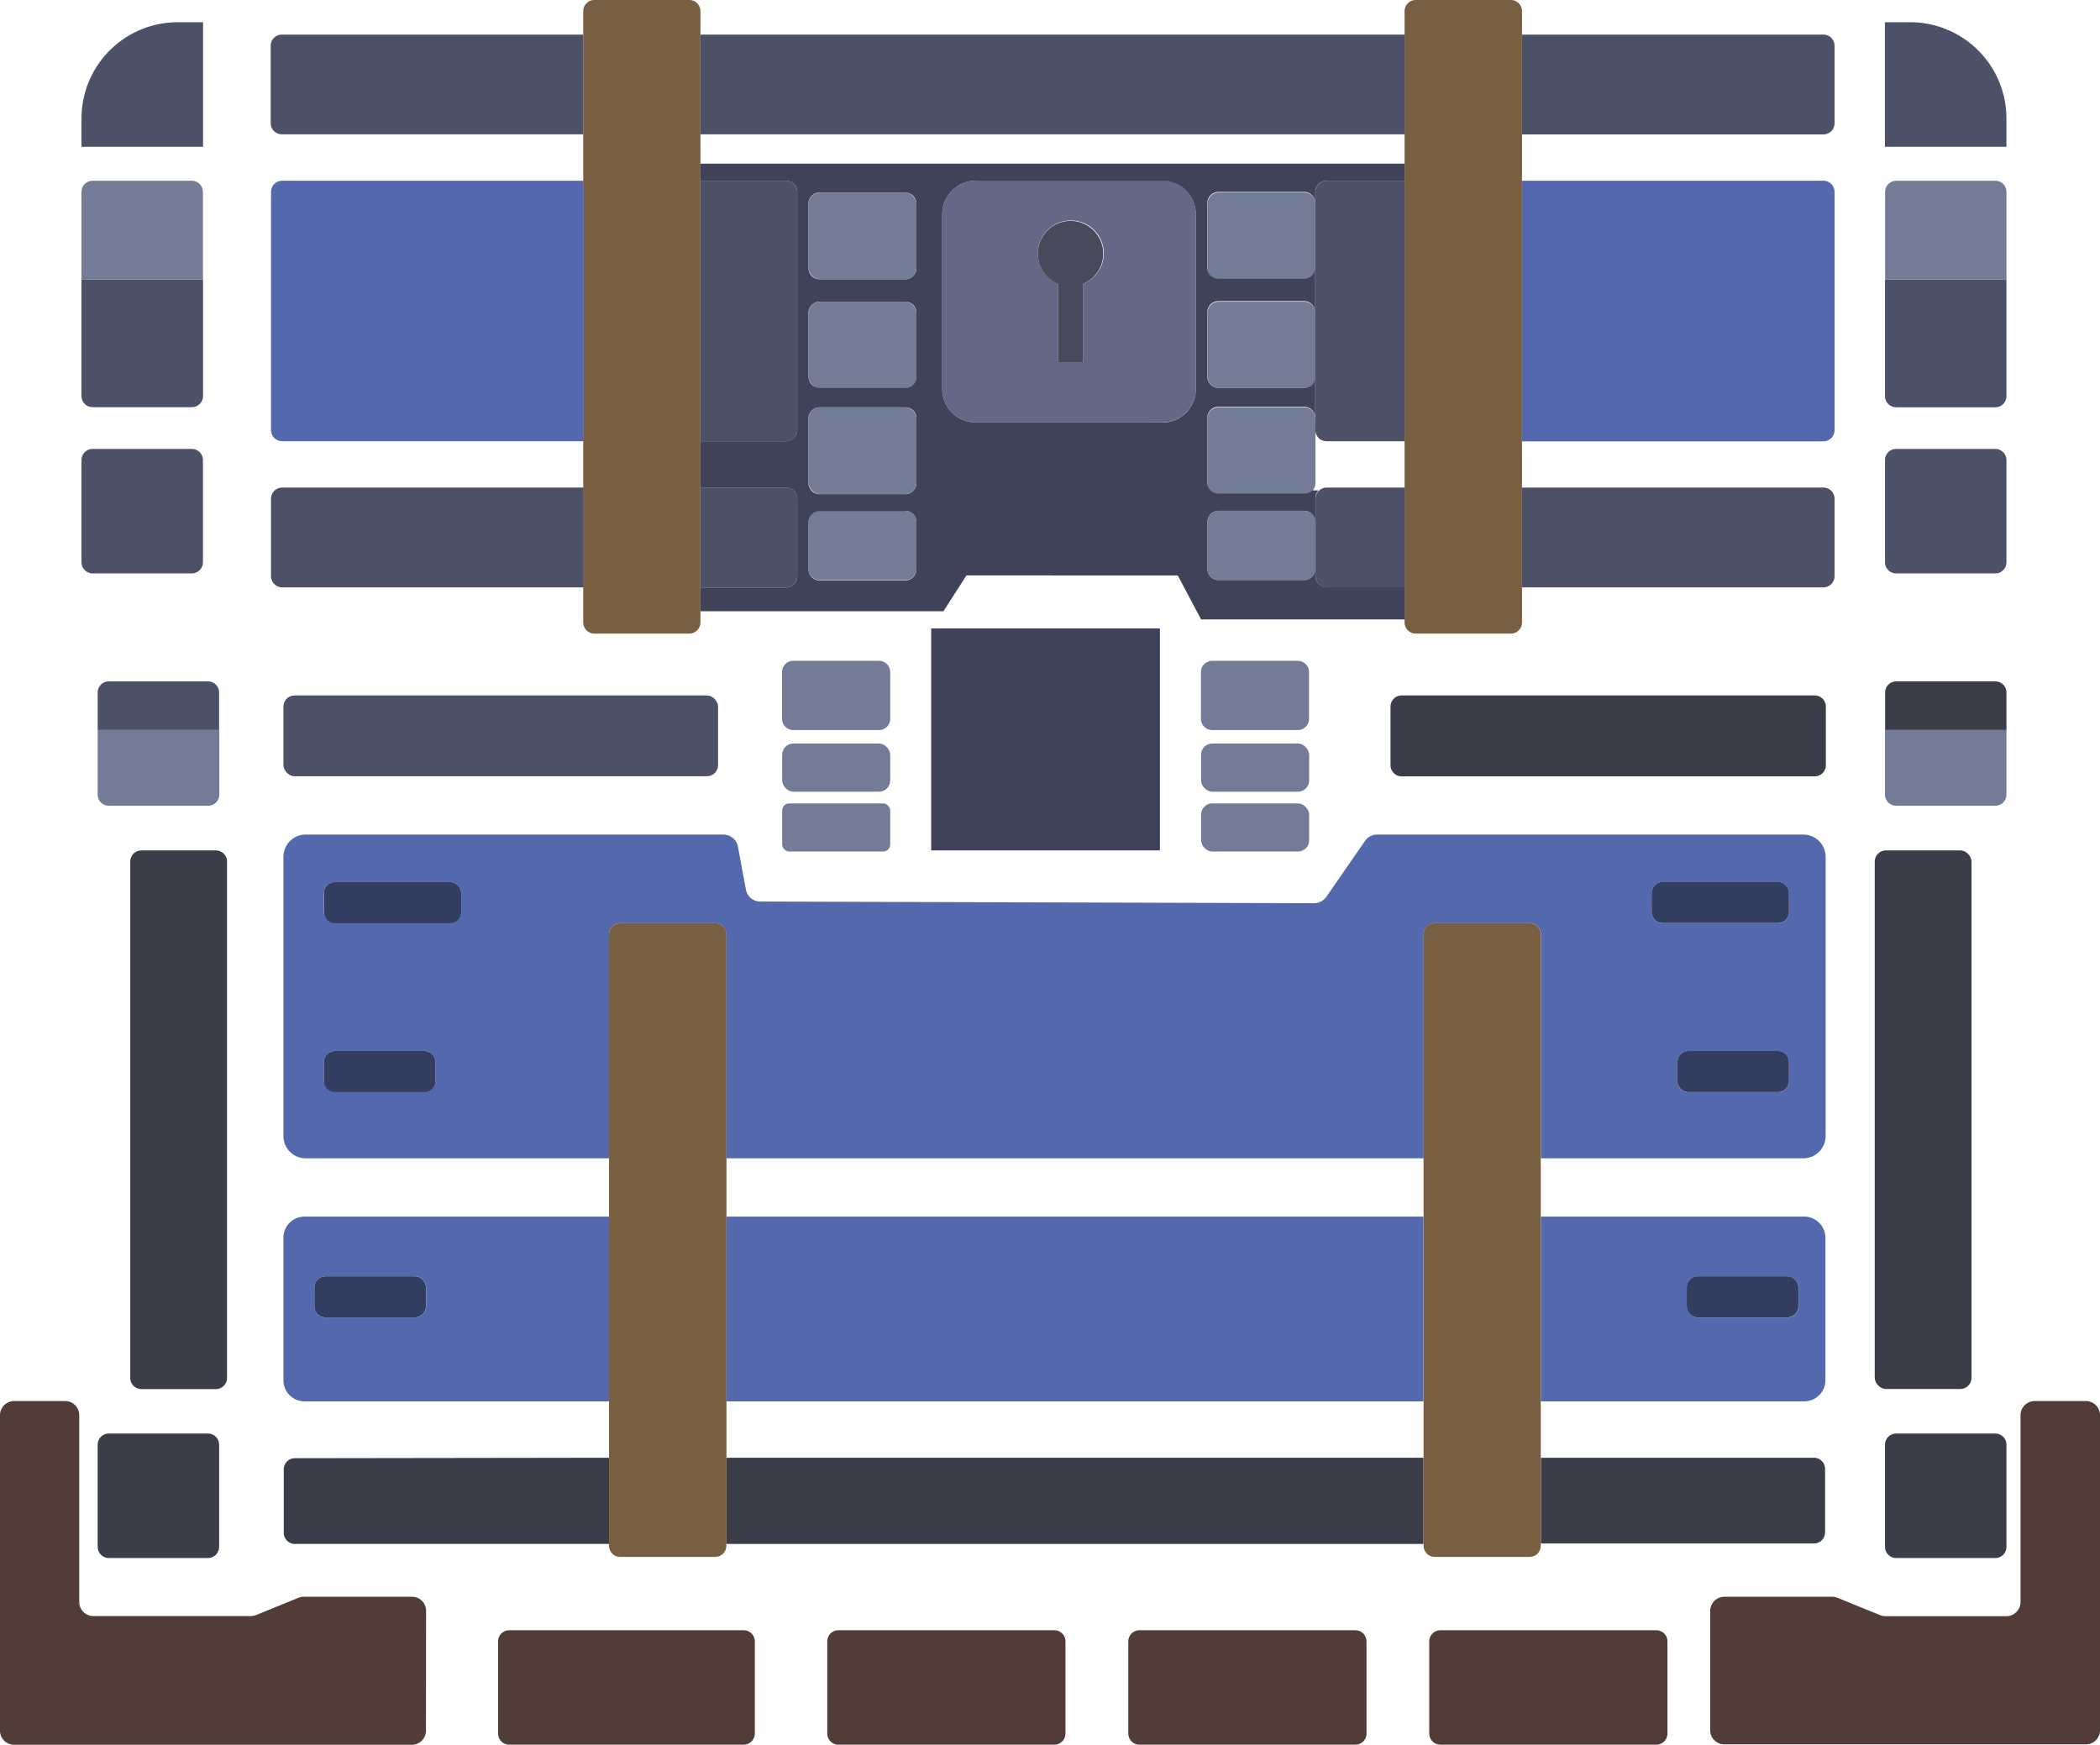
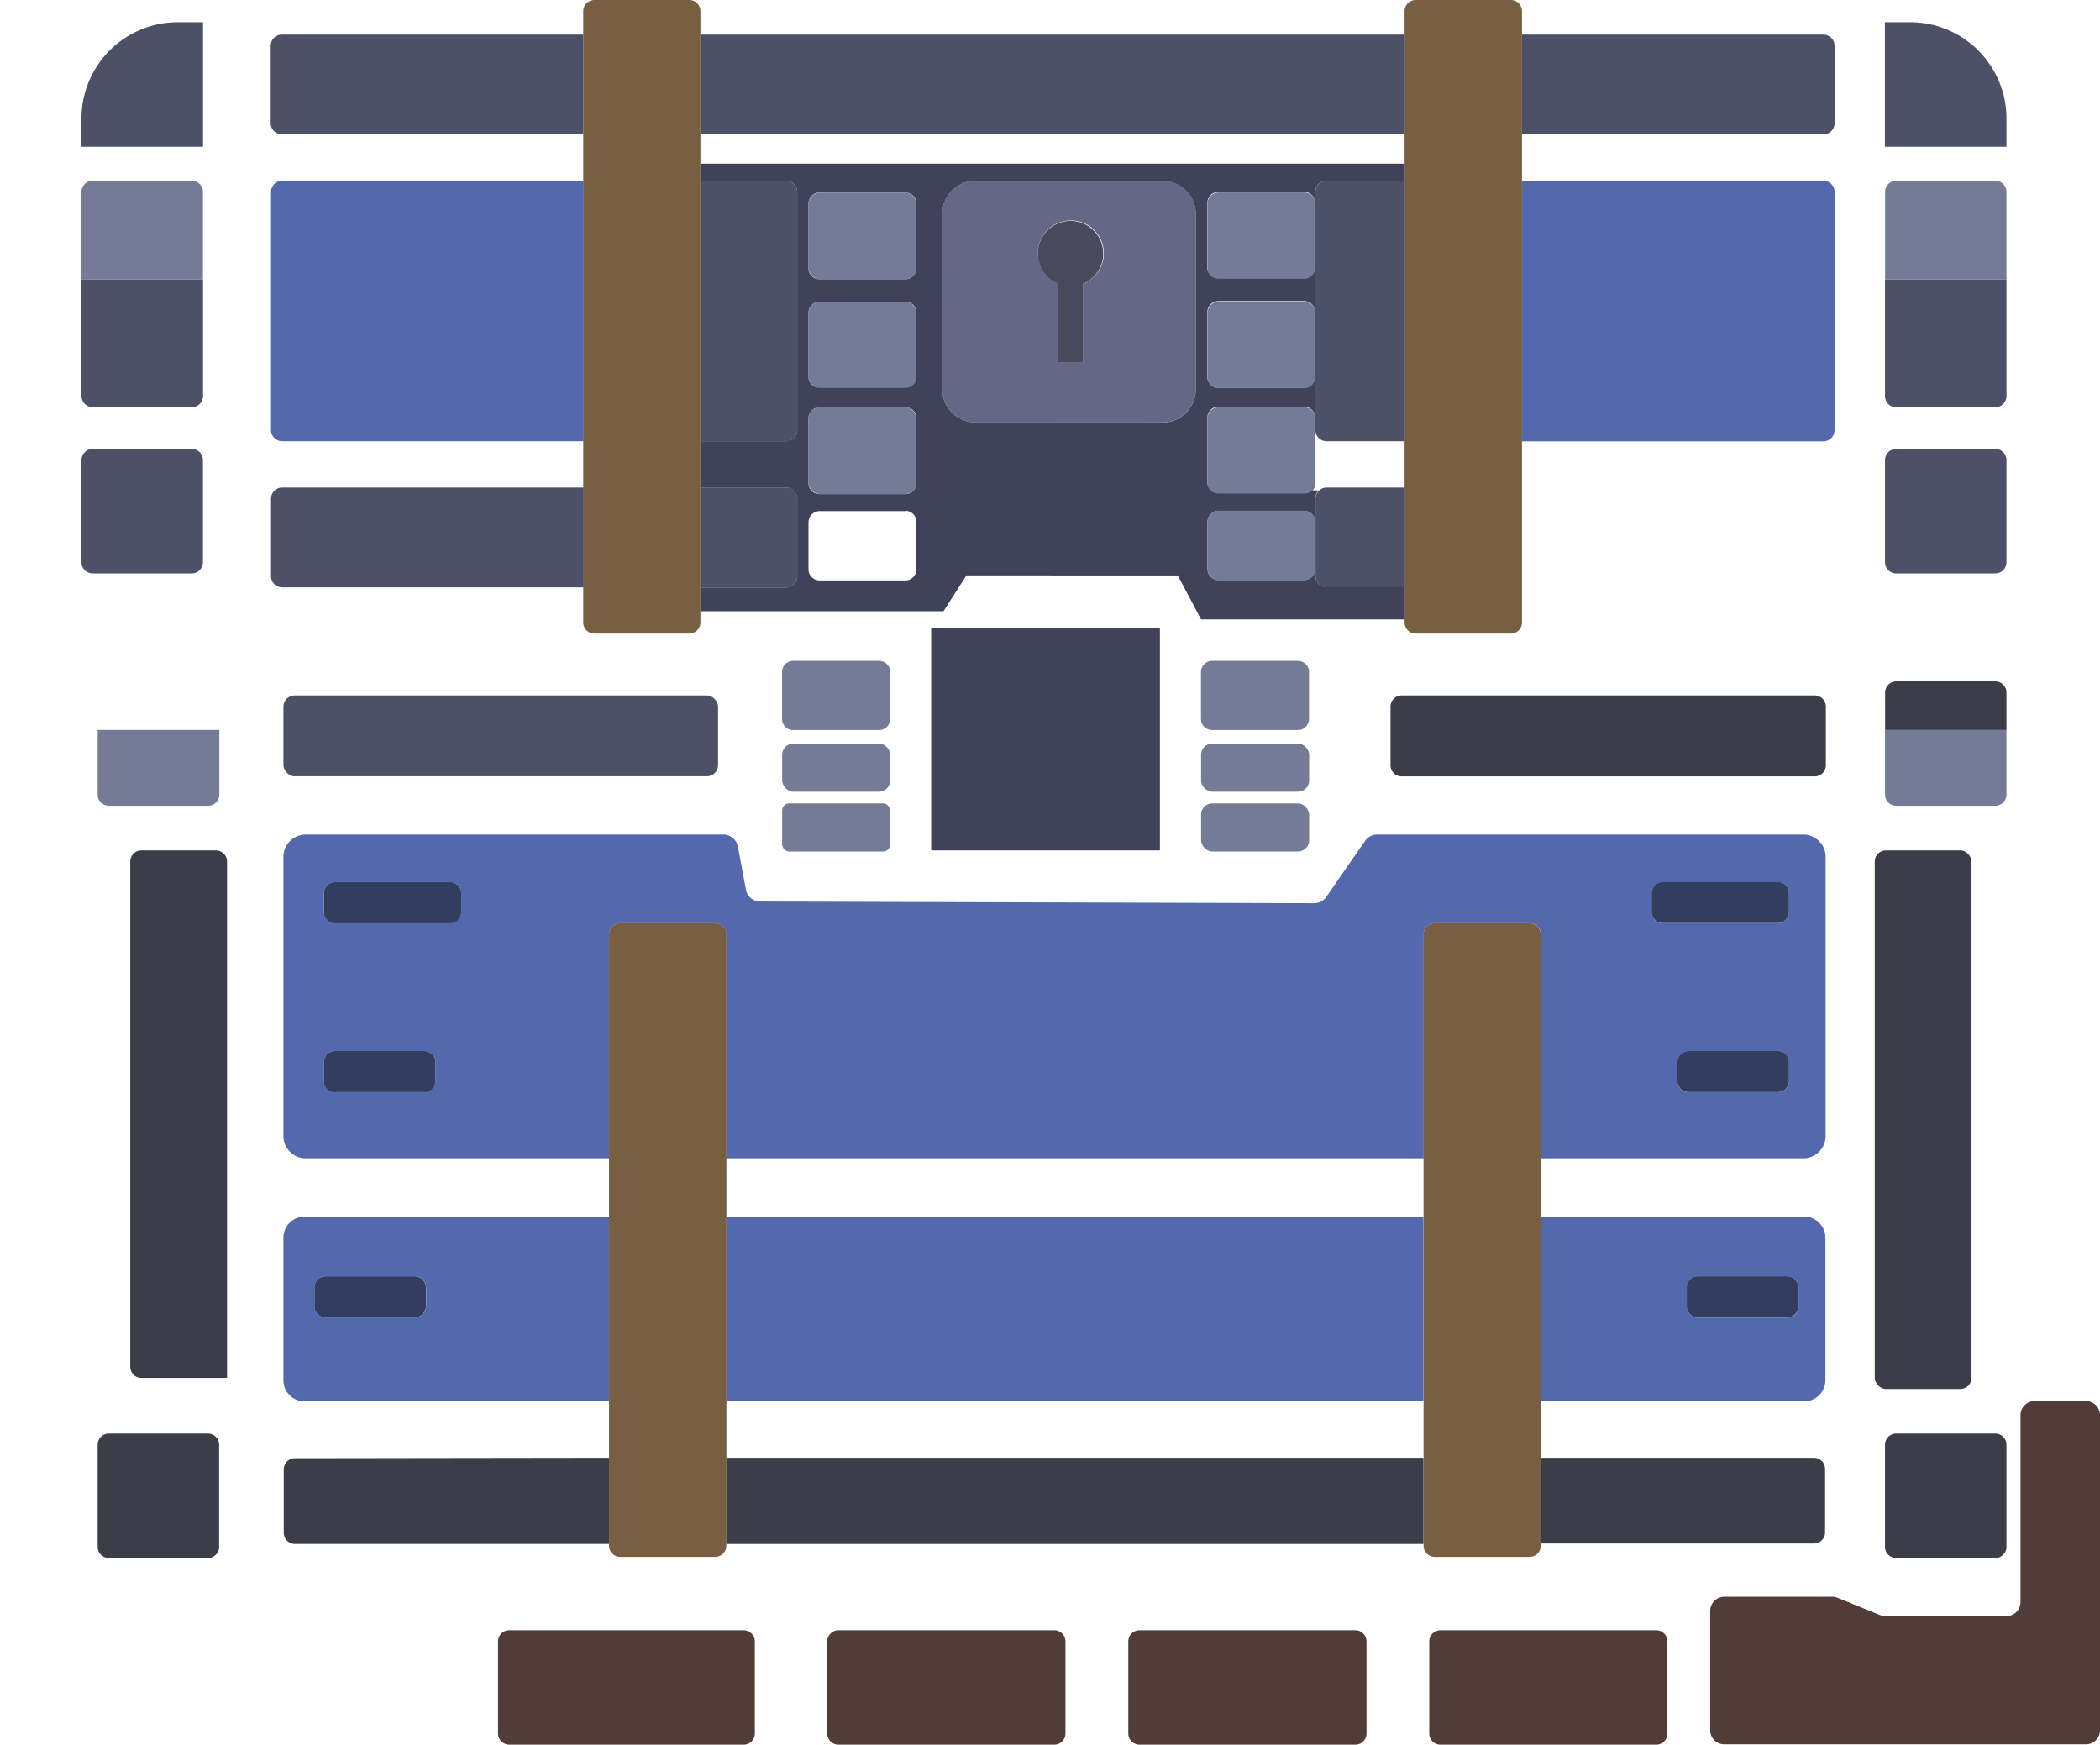
<svg xmlns="http://www.w3.org/2000/svg" viewBox="0 0 188.13 156.28">
  <defs>
    <style>.cls-1{fill:#513c37;}.cls-2{fill:#3b3d49;}.cls-3{fill:#4c5168;}.cls-4{fill:#747b97;}.cls-5{fill:#5368ad;}.cls-6{fill:#333d60;}.cls-7{fill:#795f41;}.cls-8{fill:#646886;}.cls-9{fill:#3f4259;}.cls-10{fill:#484a5c;}</style>
  </defs>
  <title>chest</title>
  <g id="Layer_2" data-name="Layer 2">
    <g id="chest">
      <path class="cls-1" d="M188.38,127v28.23a1.26,1.26,0,0,1-1.26,1.26h-32.4a1.26,1.26,0,0,1-1.26-1.26V144.53a1.27,1.27,0,0,1,1.26-1.26h9.69a1.19,1.19,0,0,1,.47.1l3.81,1.55a1.46,1.46,0,0,0,.47.09H180a1.27,1.27,0,0,0,1.26-1.26V127a1.27,1.27,0,0,1,1.26-1.26h4.58A1.27,1.27,0,0,1,188.38,127Z" transform="translate(-0.25 -0.25)" />
      <path class="cls-2" d="M179,139.8h-8.88a1,1,0,0,1-1-1v-9.15a1,1,0,0,1,1-1H179a1,1,0,0,1,1,1v9.15A1,1,0,0,1,179,139.8Z" transform="translate(-0.25 -0.25)" />
      <path class="cls-2" d="M170.14,61.28H179a1,1,0,0,1,1,1v3.36H169.13V62.28A1,1,0,0,1,170.14,61.28Z" transform="translate(-0.25 -0.25)" />
      <path class="cls-3" d="M179,51.61h-8.88a1,1,0,0,1-1-1V41.46a1,1,0,0,1,1-1H179a1,1,0,0,1,1,1v9.15A1,1,0,0,1,179,51.61Z" transform="translate(-0.25 -0.25)" />
      <path class="cls-4" d="M170.14,16.44H179a1,1,0,0,1,1,1v7.82H169.13V17.44A1,1,0,0,1,170.14,16.44Z" transform="translate(-0.25 -0.25)" />
      <path class="cls-3" d="M179,13.4h-9.89V2.24h2.26A8.63,8.63,0,0,1,180,10.87V13.4Z" transform="translate(-0.25 -0.25)" />
      <rect class="cls-2" x="167.95" y="76.17" width="8.67" height="48.24" rx="1" ry="1" />
      <path class="cls-4" d="M179,72.42h-8.88a1,1,0,0,1-1-1V65.63H180v5.79A1,1,0,0,1,179,72.42Z" transform="translate(-0.25 -0.25)" />
      <path class="cls-3" d="M179,36.73h-8.88a1,1,0,0,1-1-1V25.27H180V35.72A1,1,0,0,1,179,36.73Z" transform="translate(-0.25 -0.25)" />
      <path class="cls-2" d="M125.82,62.54h37a1,1,0,0,1,1,1v5.25a1,1,0,0,1-1,1h-37a1,1,0,0,1-1-1V63.54A1,1,0,0,1,125.82,62.54Z" transform="translate(-0.25 -0.25)" />
      <path class="cls-5" d="M138.29,109.22h23.6a1.9,1.9,0,0,1,1.89,1.89v12.77a1.9,1.9,0,0,1-1.89,1.89h-23.6Zm22.08,5.36h-8a1,1,0,0,0-1,1v1.68a1,1,0,0,0,1,1h8a1,1,0,0,0,1-1v-1.68A1,1,0,0,0,160.36,114.58Z" transform="translate(-0.25 -0.25)" />
      <path class="cls-5" d="M159.52,79.26H149.21a1,1,0,0,0-1,1v1.68a1,1,0,0,0,1,1h10.31a1,1,0,0,0,1-1V80.26A1,1,0,0,0,159.52,79.26Zm0,15.14h-8a1,1,0,0,0-1,1v1.68a1,1,0,0,0,1,1h8a1,1,0,0,0,1-1V95.39A1,1,0,0,0,159.52,94.4ZM25.64,102V77a2,2,0,0,1,2-2H65.05a1.33,1.33,0,0,1,1.31,1.1l.71,3.81A1.31,1.31,0,0,0,68.37,81l49.6.15a1.35,1.35,0,0,0,1.1-.57l3.46-5a1.34,1.34,0,0,1,1.1-.58H161.8a2,2,0,0,1,2,2V102a2,2,0,0,1-2,2H138.29V83.94a1,1,0,0,0-1-1h-8.5a1,1,0,0,0-1,1V104H65.32V83.94a1,1,0,0,0-1-1H55.81a1,1,0,0,0-1,1V104H27.61A2,2,0,0,1,25.64,102Zm3.62-21.79v1.68a1,1,0,0,0,1,1H40.57a1,1,0,0,0,1-1V80.26a1,1,0,0,0-1-1H30.26A1,1,0,0,0,29.27,80.26Zm0,16.82a1,1,0,0,0,1,1h8a1,1,0,0,0,1-1V95.39a1,1,0,0,0-1-1h-8a1,1,0,0,0-1,1Z" transform="translate(-0.25 -0.25)" />
      <path class="cls-6" d="M152.36,114.57h8a1,1,0,0,1,1,1v1.68a1,1,0,0,1-1,1h-8a1,1,0,0,1-1-1v-1.68A1,1,0,0,1,152.36,114.57Z" transform="translate(-0.25 -0.25)" />
      <path class="cls-6" d="M159.52,98.07h-8a1,1,0,0,1-1-1V95.39a1,1,0,0,1,1-1h8a1,1,0,0,1,1,1v1.68A1,1,0,0,1,159.52,98.07Z" transform="translate(-0.25 -0.25)" />
      <path class="cls-1" d="M129.29,146.27h19.34a1,1,0,0,1,1,1v8.25a1,1,0,0,1-1,1H129.29a1,1,0,0,1-1-1v-8.25A1,1,0,0,1,129.29,146.27Z" transform="translate(-0.25 -0.25)" />
      <path class="cls-6" d="M149.21,79.25h10.31a1,1,0,0,1,1,1v1.68a1,1,0,0,1-1,1H149.21a1,1,0,0,1-1-1V80.26A1,1,0,0,1,149.21,79.25Z" transform="translate(-0.25 -0.25)" />
      <path class="cls-2" d="M138.29,130.82h24.46a1,1,0,0,1,1,1v5.68a1,1,0,0,1-1,1H138.29Z" transform="translate(-0.25 -0.25)" />
      <path class="cls-7" d="M137.28,139.7h-8.5a1,1,0,0,1-1-1V83.94a1,1,0,0,1,1-1h8.5a1,1,0,0,1,1,1V138.7A1,1,0,0,1,137.28,139.7Z" transform="translate(-0.25 -0.25)" />
-       <path class="cls-3" d="M136.6,43.92h27a1,1,0,0,1,1,1v6.94a1,1,0,0,1-1,1h-27Z" transform="translate(-0.25 -0.25)" />
      <path class="cls-5" d="M136.6,16.44h27a1,1,0,0,1,1,1V38.78a1,1,0,0,1-1,1h-27Z" transform="translate(-0.25 -0.25)" />
      <path class="cls-3" d="M136.6,3.35h27a1,1,0,0,1,1,1v6.94a1,1,0,0,1-1,1h-27Z" transform="translate(-0.25 -0.25)" />
      <path class="cls-7" d="M136.6,1.25V56a1,1,0,0,1-1,1h-8.52a1,1,0,0,1-1-1V1.25a1,1,0,0,1,1-1h8.52A1,1,0,0,1,136.6,1.25Z" transform="translate(-0.25 -0.25)" />
      <rect class="cls-3" x="62.76" y="3.1" width="63.08" height="8.93" />
      <path class="cls-1" d="M122.67,147.27v8.25a1,1,0,0,1-1,1H102.33a1,1,0,0,1-1-1v-8.25a1,1,0,0,1,1-1h19.34A1,1,0,0,1,122.67,147.27Z" transform="translate(-0.25 -0.25)" />
      <path class="cls-3" d="M119.1,43.92h7v8.94h-7a1,1,0,0,1-1-1V44.93a1,1,0,0,1,.29-.71A1,1,0,0,1,119.1,43.92Z" transform="translate(-0.25 -0.25)" />
      <path class="cls-4" d="M118.1,47v4.21a1,1,0,0,1-1,1h-7.67a1,1,0,0,1-1-1V47a1,1,0,0,1,1-1h7.67A1,1,0,0,1,118.1,47Z" transform="translate(-0.25 -0.25)" />
      <path class="cls-4" d="M118.1,38.78v4.73a1,1,0,0,1-.29.71,1.05,1.05,0,0,1-.72.29h-7.67a1,1,0,0,1-1-1V37.73a1,1,0,0,1,1-1h7.67a1,1,0,0,1,1,1Z" transform="translate(-0.25 -0.25)" />
      <path class="cls-4" d="M118.1,28.27V34a1,1,0,0,1-1,1h-7.67a1,1,0,0,1-1-1V28.27a1,1,0,0,1,1-1h7.67A1,1,0,0,1,118.1,28.27Z" transform="translate(-0.25 -0.25)" />
      <path class="cls-3" d="M126.09,39.77h-7a1,1,0,0,1-1-1V17.44a1,1,0,0,1,1-1h7Z" transform="translate(-0.25 -0.25)" />
      <path class="cls-4" d="M118.1,18.49v5.78a1,1,0,0,1-1,1h-7.67a1,1,0,0,1-1-1V18.49a1,1,0,0,1,1-1h7.67A1,1,0,0,1,118.1,18.49Z" transform="translate(-0.25 -0.25)" />
      <rect class="cls-4" x="107.6" y="71.96" width="9.68" height="4.31" rx="1" ry="1" />
      <rect class="cls-4" x="107.6" y="66.6" width="9.68" height="4.31" rx="1" ry="1" />
      <path class="cls-4" d="M117.52,60.44v4.2a1,1,0,0,1-1,1h-7.68a1,1,0,0,1-1-1v-4.2a1,1,0,0,1,1-1h7.68A1,1,0,0,1,117.52,60.44Z" transform="translate(-0.25 -0.25)" />
      <path class="cls-8" d="M96.15,20a2.94,2.94,0,0,0-1.1,5.66v7.05h2.21V25.68A2.94,2.94,0,0,0,96.15,20Zm-8.49-3.58h16.72a3,3,0,0,1,3,3V35.09a3,3,0,0,1-3,3H87.66a3,3,0,0,1-3-3V19.44A3,3,0,0,1,87.66,16.44Z" transform="translate(-0.25 -0.25)" />
      <rect class="cls-9" x="83.42" y="56.29" width="20.49" height="19.88" />
      <path class="cls-10" d="M97.26,25.68v7.05H95.05V25.68a2.93,2.93,0,1,1,2.21,0Z" transform="translate(-0.25 -0.25)" />
      <path class="cls-1" d="M75.36,146.27H94.7a1,1,0,0,1,1,1v8.25a1,1,0,0,1-1,1H75.36a1,1,0,0,1-1-1v-8.25A1,1,0,0,1,75.36,146.27Z" transform="translate(-0.25 -0.25)" />
-       <path class="cls-4" d="M73.68,46h7.67a1,1,0,0,1,1,1v4.21a1,1,0,0,1-1,1H73.68a1,1,0,0,1-1-1V47A1,1,0,0,1,73.68,46Z" transform="translate(-0.25 -0.25)" />
      <rect class="cls-4" x="72.44" y="36.48" width="9.66" height="7.77" rx="1" ry="1" />
      <rect class="cls-4" x="72.44" y="27.02" width="9.66" height="7.77" rx="1" ry="1" />
      <rect class="cls-4" x="72.44" y="17.25" width="9.66" height="7.77" rx="1" ry="1" />
      <rect class="cls-4" x="70.07" y="71.96" width="9.68" height="4.31" rx="0.63" ry="0.63" />
      <rect class="cls-4" x="70.07" y="66.6" width="9.68" height="4.31" rx="1" ry="1" />
      <path class="cls-4" d="M71.31,59.44H79a1,1,0,0,1,1,1v4.2a1,1,0,0,1-1,1H71.31a1,1,0,0,1-1-1v-4.2A1,1,0,0,1,71.31,59.44Z" transform="translate(-0.25 -0.25)" />
      <path class="cls-1" d="M44.87,155.52v-8.25a1,1,0,0,1,1-1h21a1,1,0,0,1,1,1v8.25a1,1,0,0,1-1,1h-21A1,1,0,0,1,44.87,155.52Z" transform="translate(-0.25 -0.25)" />
      <rect class="cls-2" x="65.07" y="130.57" width="62.45" height="7.72" />
      <rect class="cls-5" x="65.07" y="108.97" width="62.45" height="16.55" />
      <path class="cls-7" d="M65.32,138.54v.16a1,1,0,0,1-1,1H55.81a1,1,0,0,1-1-1V83.94a1,1,0,0,1,1-1h8.52a1,1,0,0,1,1,1v54.6Z" transform="translate(-0.25 -0.25)" />
      <rect class="cls-3" x="25.39" y="62.29" width="38.94" height="7.24" rx="1" ry="1" />
      <path class="cls-3" d="M70.68,52.87H63V43.92h7.67a1,1,0,0,1,1,1v6.94A1,1,0,0,1,70.68,52.87Z" transform="translate(-0.25 -0.25)" />
      <path class="cls-3" d="M63,16.44h7.67a1,1,0,0,1,1,1V38.78a1,1,0,0,1-1,1H63Z" transform="translate(-0.25 -0.25)" />
      <path class="cls-9" d="M104.38,38.1a3,3,0,0,0,3-3V19.44a3,3,0,0,0-3-3H87.66a3,3,0,0,0-3,3V35.09a3,3,0,0,0,3,3ZM84.77,55H63V52.87h7.67a1,1,0,0,0,1-1V44.93a1,1,0,0,0-1-1H63V39.77h7.67a1,1,0,0,0,1-1V17.44a1,1,0,0,0-1-1H63V14.91h63.08v1.53h-7a1,1,0,0,0-1,1v1a1,1,0,0,0-1-1h-7.67a1,1,0,0,0-1,1v5.78a1,1,0,0,0,1,1h7.67a1,1,0,0,0,1-1v4a1,1,0,0,0-1-1h-7.67a1,1,0,0,0-1,1V34a1,1,0,0,0,1,1h7.67a1,1,0,0,0,1-1v3.68a1,1,0,0,0-1-1h-7.67a1,1,0,0,0-1,1v5.78a1,1,0,0,0,1,1h7.67a1.05,1.05,0,0,0,.72-.29h.58a1,1,0,0,0-.29.71V47a1,1,0,0,0-1-1h-7.67a1,1,0,0,0-1,1v4.21a1,1,0,0,0,1,1h7.67a1,1,0,0,0,1-1v.63a1,1,0,0,0,1,1h7v2.89H107.85l-2.09-3.94H86.83ZM81.35,36.73H73.68a1,1,0,0,0-1,1v5.78a1,1,0,0,0,1,1h7.67a1,1,0,0,0,1-1V37.73A1,1,0,0,0,81.35,36.73Zm0-9.46H73.68a1,1,0,0,0-1,1V34a1,1,0,0,0,1,1h7.67a1,1,0,0,0,1-1V28.27A1,1,0,0,0,81.35,27.27Zm0-9.78H73.68a1,1,0,0,0-1,1v5.78a1,1,0,0,0,1,1h7.67a1,1,0,0,0,1-1V18.49A1,1,0,0,0,81.35,17.5Zm0,28.54H73.68a1,1,0,0,0-1,1v4.21a1,1,0,0,0,1,1h7.67a1,1,0,0,0,1-1V47A1,1,0,0,0,81.35,46Z" transform="translate(-0.25 -0.25)" />
      <path class="cls-2" d="M54.81,130.82v7.72H26.67a1,1,0,0,1-1-1v-5.68a1,1,0,0,1,1-1Z" transform="translate(-0.25 -0.25)" />
      <path class="cls-7" d="M52.5,52.87V1.25a1,1,0,0,1,1-1H62a1,1,0,0,1,1,1V56a1,1,0,0,1-1,1H53.5a1,1,0,0,1-1-1Z" transform="translate(-0.25 -0.25)" />
      <path class="cls-6" d="M29.27,81.93V80.26a1,1,0,0,1,1-1H40.57a1,1,0,0,1,1,1v1.68a1,1,0,0,1-1,1H30.26A1,1,0,0,1,29.27,81.93Z" transform="translate(-0.25 -0.25)" />
      <path class="cls-6" d="M30.26,94.39h8a1,1,0,0,1,1,1v1.68a1,1,0,0,1-1,1h-8a1,1,0,0,1-1-1V95.39A1,1,0,0,1,30.26,94.39Z" transform="translate(-0.25 -0.25)" />
      <path class="cls-6" d="M37.41,118.25h-8a1,1,0,0,1-1-1v-1.68a1,1,0,0,1,1-1h8a1,1,0,0,1,1,1v1.68A1,1,0,0,1,37.41,118.25Z" transform="translate(-0.25 -0.25)" />
      <path class="cls-5" d="M25.64,123.88V111.11a1.89,1.89,0,0,1,1.89-1.89H54.81v16.55H27.54A1.89,1.89,0,0,1,25.64,123.88Zm3.78-5.63h8a1,1,0,0,0,1-1v-1.68a1,1,0,0,0-1-1h-8a1,1,0,0,0-1,1v1.68A1,1,0,0,0,29.43,118.25Z" transform="translate(-0.25 -0.25)" />
      <path class="cls-3" d="M52.5,12.28h-27a1,1,0,0,1-1-1V4.35a1,1,0,0,1,1-1h27Z" transform="translate(-0.25 -0.25)" />
      <path class="cls-5" d="M24.53,38.78V17.44a1,1,0,0,1,1-1h27V39.77h-27A1,1,0,0,1,24.53,38.78Z" transform="translate(-0.25 -0.25)" />
      <path class="cls-3" d="M25.53,43.92h27v8.94h-27a1,1,0,0,1-1-1V44.93A1,1,0,0,1,25.53,43.92Z" transform="translate(-0.25 -0.25)" />
-       <path class="cls-2" d="M12.92,76.42h6.67a1,1,0,0,1,1,1v46.25a1,1,0,0,1-1,1H12.92a1,1,0,0,1-1-1V77.42A1,1,0,0,1,12.92,76.42Z" transform="translate(-0.25 -0.25)" />
+       <path class="cls-2" d="M12.92,76.42h6.67a1,1,0,0,1,1,1v46.25H12.92a1,1,0,0,1-1-1V77.42A1,1,0,0,1,12.92,76.42Z" transform="translate(-0.25 -0.25)" />
      <path class="cls-2" d="M18.91,139.8H10a1,1,0,0,1-1-1v-9.15a1,1,0,0,1,1-1h8.88a1,1,0,0,1,1,1v9.15A1,1,0,0,1,18.91,139.8Z" transform="translate(-0.25 -0.25)" />
-       <path class="cls-3" d="M10,61.28h8.88a1,1,0,0,1,1,1v3.36H9V62.28A1,1,0,0,1,10,61.28Z" transform="translate(-0.25 -0.25)" />
      <path class="cls-3" d="M7.55,50.61V41.46a1,1,0,0,1,1-1h8.88a1,1,0,0,1,1,1v9.15a1,1,0,0,1-1,1H8.55A1,1,0,0,1,7.55,50.61Z" transform="translate(-0.25 -0.25)" />
      <path class="cls-4" d="M8.55,16.44h8.88a1,1,0,0,1,1,1v7.82H7.55V17.44A1,1,0,0,1,8.55,16.44Z" transform="translate(-0.25 -0.25)" />
      <path class="cls-3" d="M7.55,13.4V10.87a8.63,8.63,0,0,1,8.63-8.63h2.26V13.4H7.55Z" transform="translate(-0.25 -0.25)" />
      <path class="cls-4" d="M9,71.43V65.63H19.9v5.79a1,1,0,0,1-1,1H10A1,1,0,0,1,9,71.43Z" transform="translate(-0.25 -0.25)" />
      <path class="cls-3" d="M7.55,25.27H18.44V35.72a1,1,0,0,1-1,1H8.55a1,1,0,0,1-1-1Z" transform="translate(-0.25 -0.25)" />
-       <path class="cls-1" d="M38.41,155.27a1.27,1.27,0,0,1-1.26,1.26H1.51a1.27,1.27,0,0,1-1.26-1.26V127a1.27,1.27,0,0,1,1.26-1.26H6.09A1.27,1.27,0,0,1,7.35,127v16.72A1.26,1.26,0,0,0,8.61,145H22.71a1.54,1.54,0,0,0,.48-.09l3.8-1.55a1.24,1.24,0,0,1,.48-.09h9.69a1.25,1.25,0,0,1,1.26,1.25Z" transform="translate(-0.25 -0.25)" />
    </g>
  </g>
</svg>